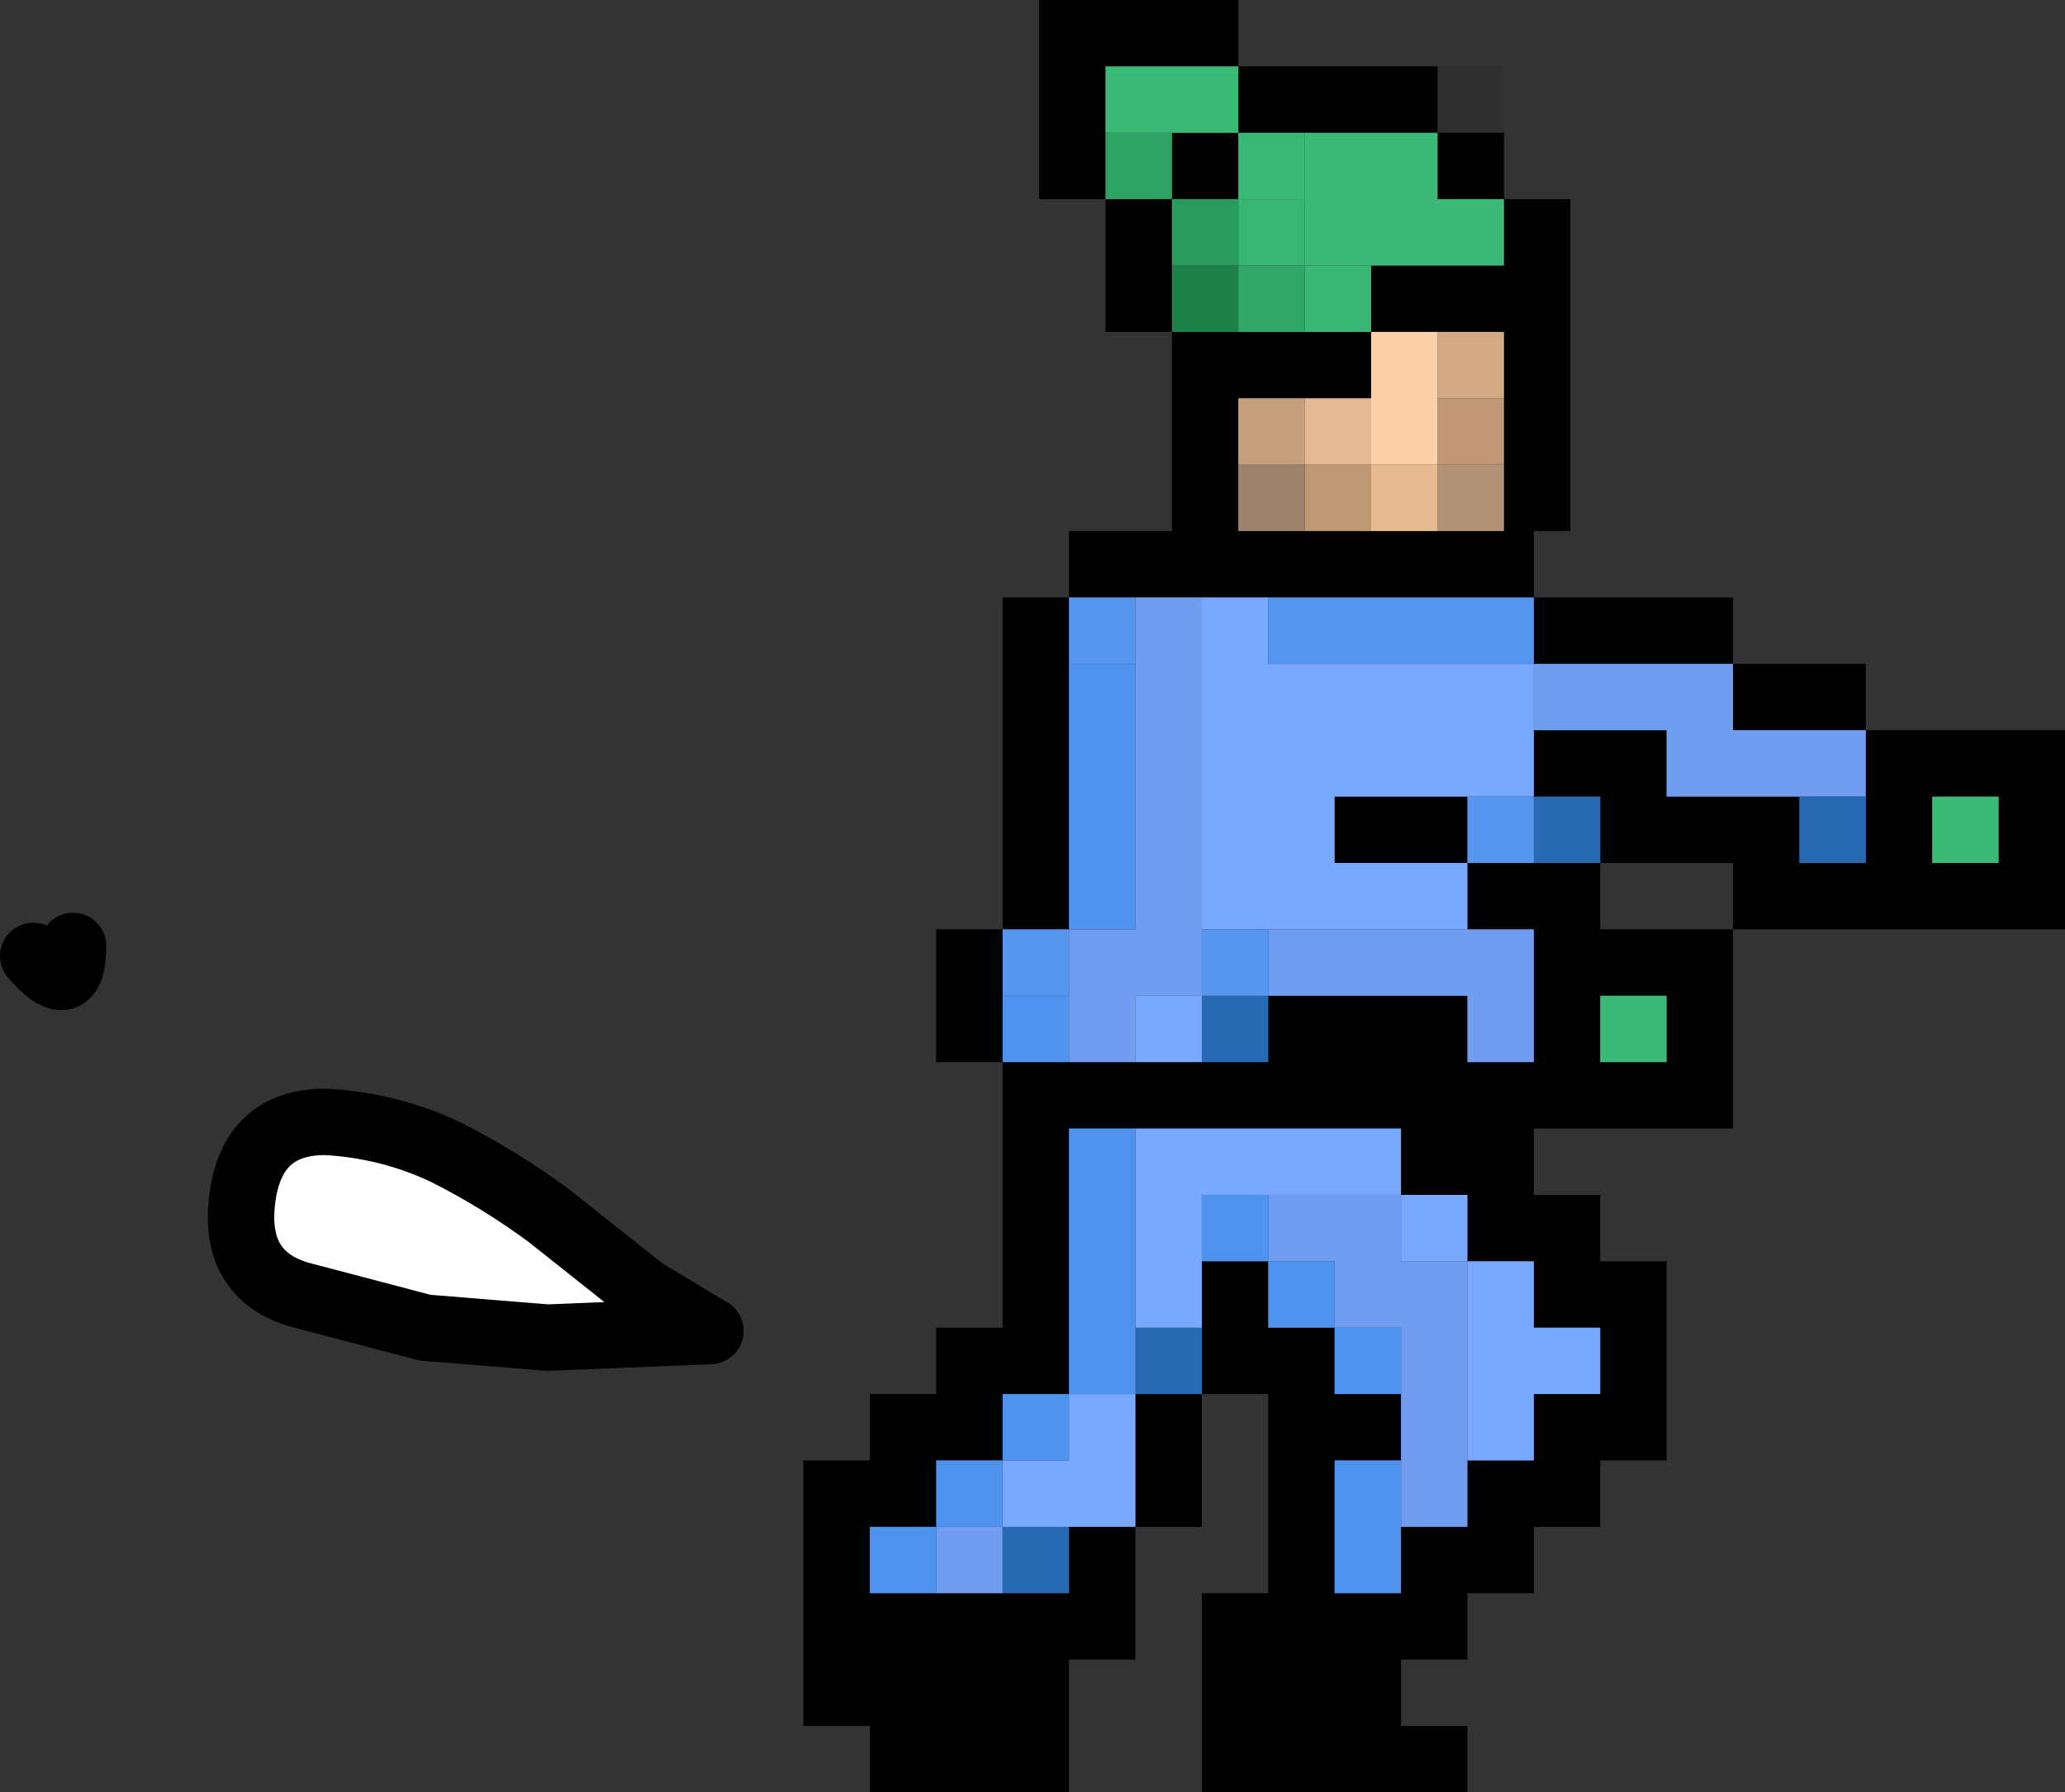
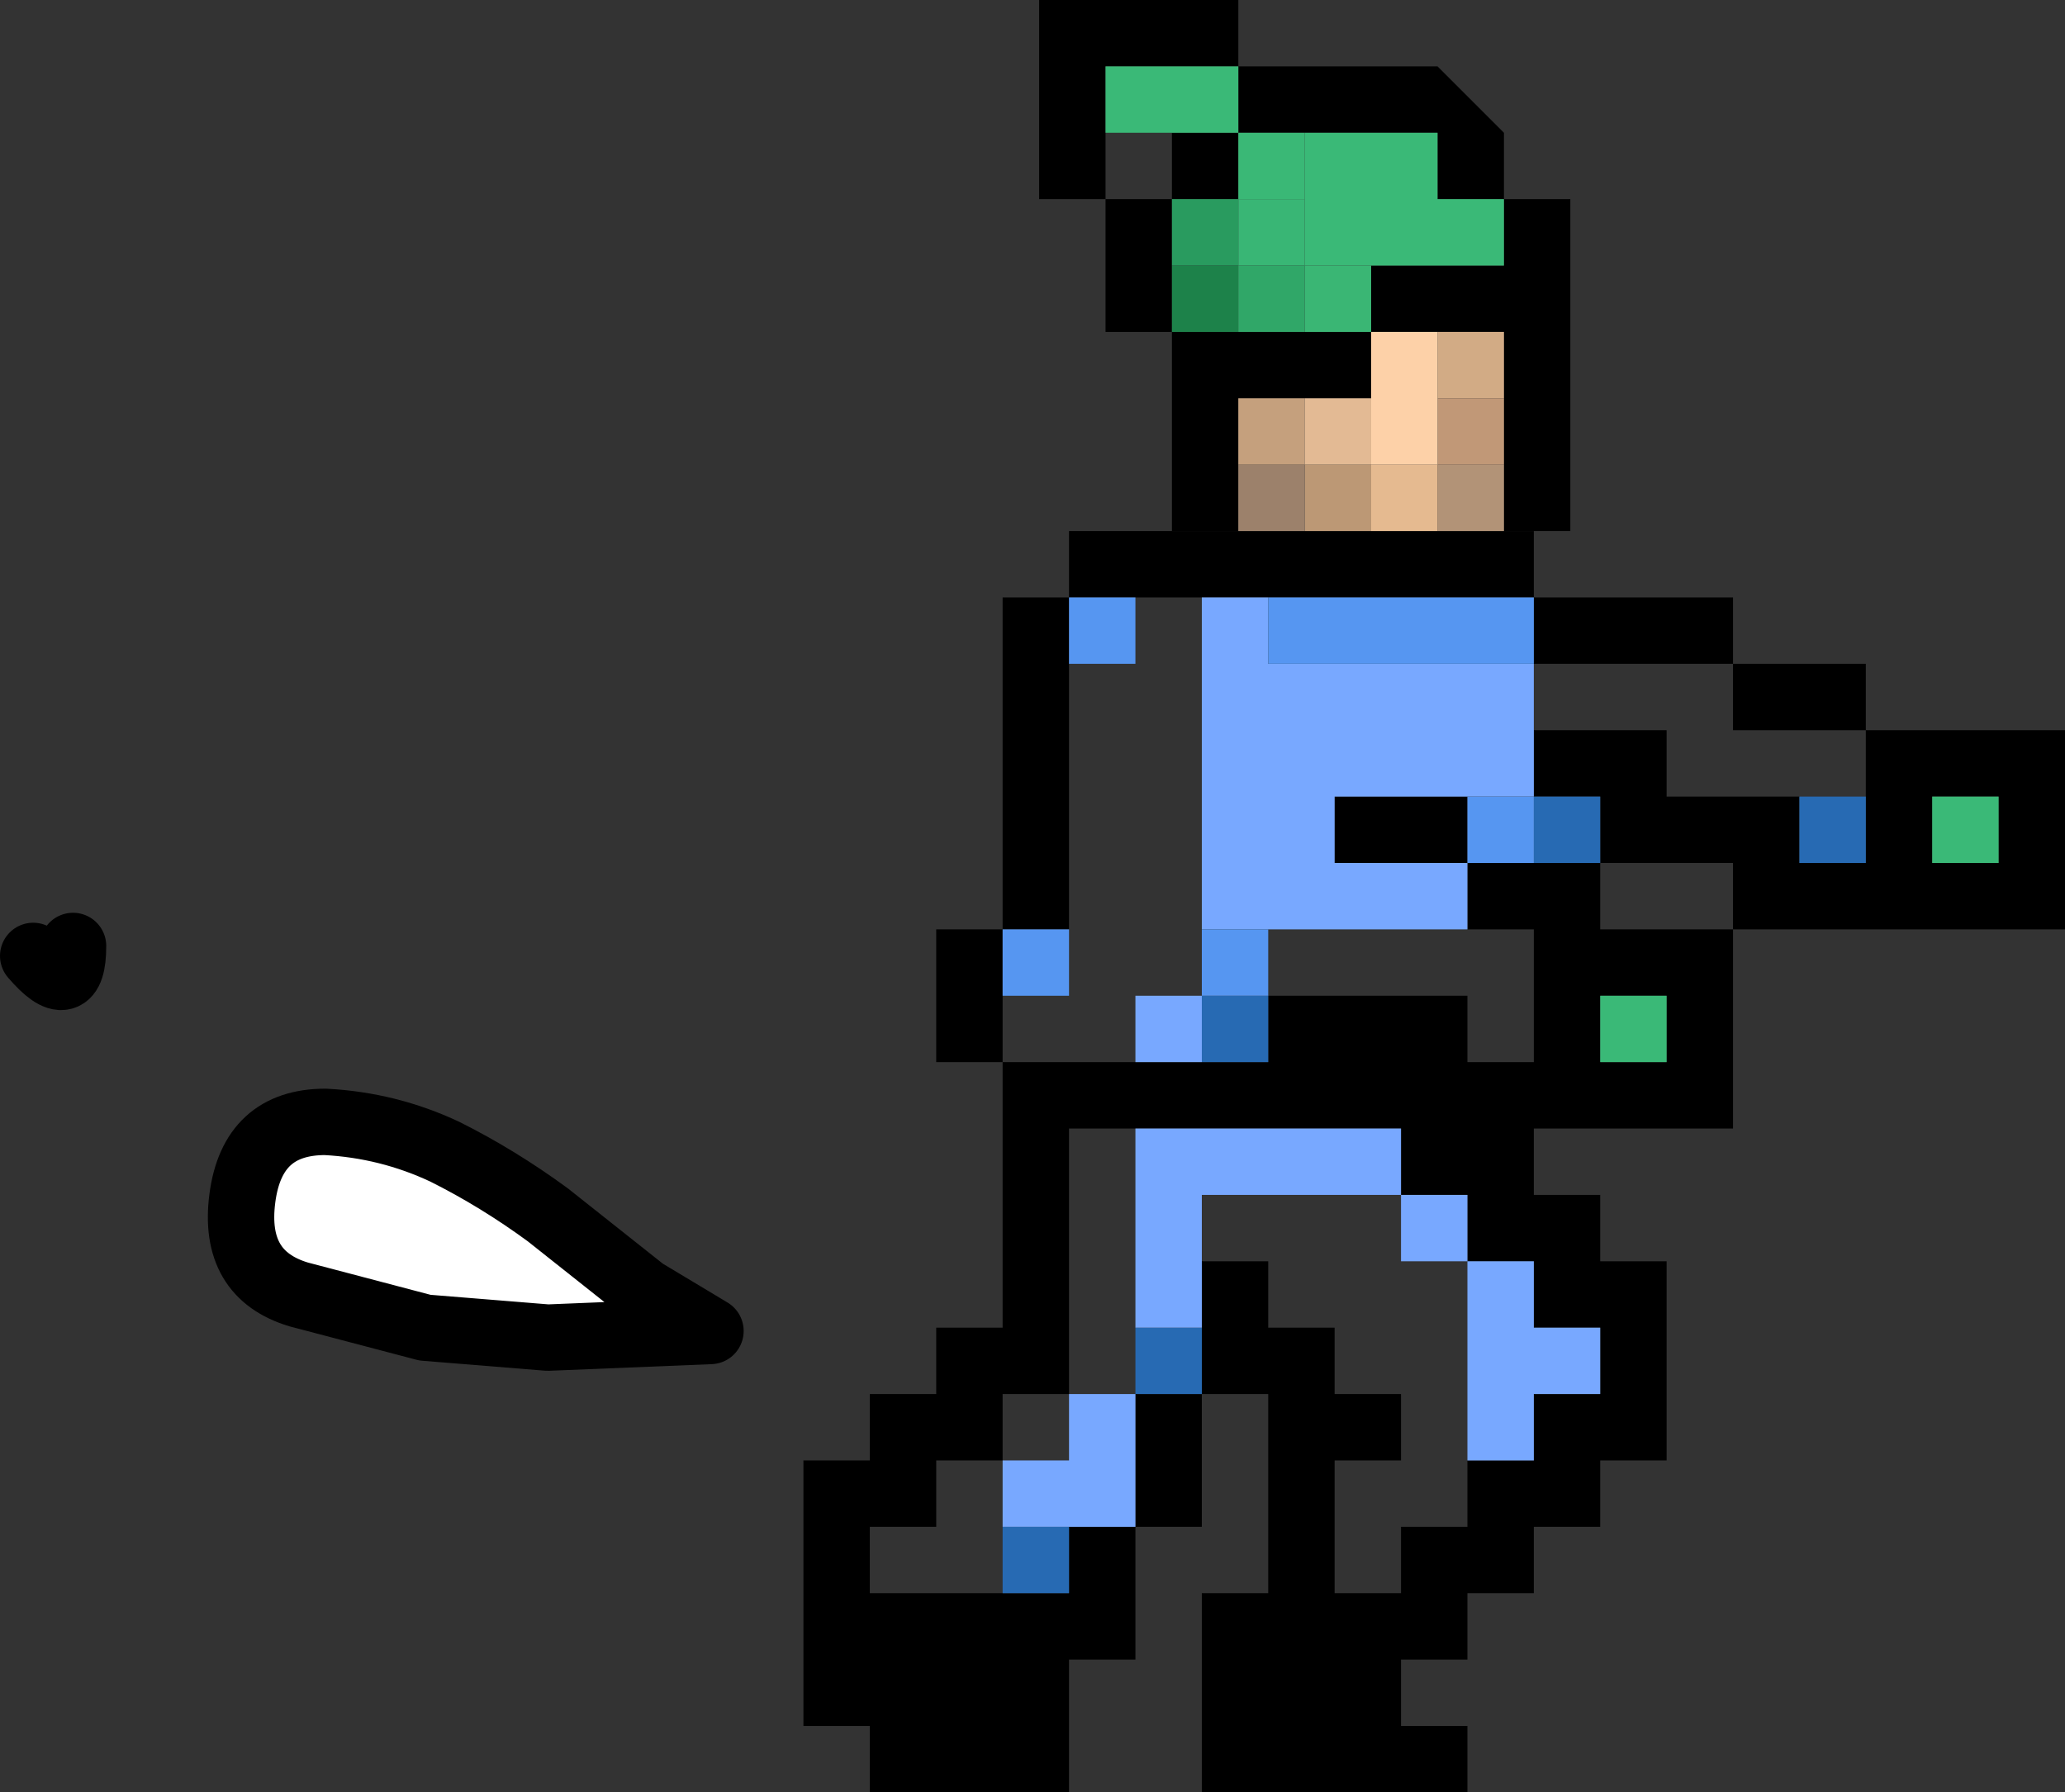
<svg xmlns="http://www.w3.org/2000/svg" height="27.0px" width="31.1px">
  <rect width="100%" height="100%" fill="#333333" stroke="none" />
  <g transform="matrix(1.0, 0.0, 0.0, 1.0, 22.55, 14.0)">
    <path d="M-11.85 6.05 L-14.3 6.15 -16.15 6.0 -18.05 5.5 Q-19.05 5.2 -18.9 4.05 -18.75 2.9 -17.65 2.9 -16.7 2.95 -15.85 3.35 -15.05 3.75 -14.3 4.3 L-12.85 5.45 -11.85 6.05" fill="#ffffff" fill-rule="evenodd" stroke="none" />
    <path d="M-11.85 6.05 L-12.85 5.45 -14.3 4.3 Q-15.05 3.75 -15.85 3.35 -16.7 2.95 -17.65 2.9 -18.75 2.9 -18.9 4.05 -19.05 5.2 -18.05 5.5 L-16.15 6.0 -14.3 6.15 -11.85 6.05 M-22.05 0.4 Q-21.45 1.1 -21.45 0.25" fill="none" stroke="#000000" stroke-linecap="round" stroke-linejoin="round" stroke-width="1.0" />
    <path d="M7.55 -1.0 L7.55 -2.0 6.55 -2.0 6.55 -1.0 7.55 -1.0 M5.55 -3.0 L8.55 -3.0 8.55 0.0 3.55 0.0 3.55 -1.0 1.55 -1.0 1.55 -2.0 0.55 -2.0 0.55 -3.0 2.55 -3.0 2.55 -2.0 4.55 -2.0 4.55 -1.0 5.55 -1.0 5.55 -2.0 5.55 -3.0 3.55 -3.0 3.55 -4.0 0.55 -4.0 0.55 -5.0 3.55 -5.0 3.55 -4.0 5.55 -4.0 5.55 -3.0 M1.55 -1.0 L1.55 0.0 3.55 0.0 3.55 3.0 0.55 3.0 0.55 4.0 1.55 4.0 1.55 5.0 2.55 5.0 2.55 8.0 1.55 8.0 1.55 9.0 0.55 9.0 0.55 10.0 -0.45 10.0 -0.45 11.0 -1.45 11.0 -1.45 12.0 -0.45 12.0 -0.45 13.0 -4.45 13.0 -4.45 10.0 -3.45 10.0 -3.45 7.0 -4.45 7.0 -4.45 9.0 -5.45 9.0 -5.45 11.0 -6.45 11.0 -6.45 13.0 -9.45 13.0 -9.45 12.0 -10.45 12.0 -10.45 8.0 -9.45 8.0 -9.45 7.0 -8.45 7.0 -8.45 6.0 -7.45 6.0 -7.45 2.0 -8.45 2.0 -8.45 0.0 -7.45 0.0 -7.45 -5.0 -6.45 -5.0 -6.45 -6.0 0.55 -6.0 0.55 -5.0 -3.45 -5.0 -4.45 -5.0 -5.45 -5.0 -6.45 -5.0 -6.45 -4.0 -6.45 0.0 -7.45 0.0 -7.45 1.0 -7.45 2.0 -6.45 2.0 -5.45 2.0 -4.45 2.0 -3.45 2.0 -3.45 1.0 -0.45 1.0 -0.45 2.0 0.55 2.0 0.55 0.0 -0.45 0.0 -0.45 -1.0 -2.45 -1.0 -2.45 -2.0 -0.45 -2.0 -0.45 -1.0 0.55 -1.0 1.55 -1.0 M1.55 1.0 L1.55 2.0 2.55 2.0 2.55 1.0 1.55 1.0 M-0.45 8.0 L0.55 8.0 0.55 7.0 1.55 7.0 1.55 6.0 0.55 6.0 0.55 5.0 -0.45 5.0 -0.45 4.0 -1.45 4.0 -1.45 3.0 -5.45 3.0 -6.45 3.0 -6.45 7.0 -7.45 7.0 -7.45 8.0 -8.45 8.0 -8.45 9.0 -9.45 9.0 -9.45 10.0 -8.45 10.0 -7.45 10.0 -6.45 10.0 -6.45 9.0 -5.45 9.0 -5.45 7.0 -4.45 7.0 -4.45 6.0 -4.45 5.0 -3.45 5.0 -3.45 6.0 -2.45 6.0 -2.45 7.0 -1.45 7.0 -1.45 8.0 -2.45 8.0 -2.45 10.0 -1.45 10.0 -1.45 9.0 -0.45 9.0 -0.45 8.0" fill="#000000" fill-rule="evenodd" stroke="none" />
    <path d="M7.55 -1.0 L6.55 -1.0 6.55 -2.0 7.55 -2.0 7.55 -1.0 M1.55 1.0 L2.55 1.0 2.55 2.0 1.55 2.0 1.55 1.0" fill="#3ab977" fill-rule="evenodd" stroke="none" />
-     <path d="M5.55 -3.0 L5.55 -2.0 4.55 -2.0 2.55 -2.0 2.55 -3.0 0.55 -3.0 0.55 -4.0 3.55 -4.0 3.55 -3.0 5.55 -3.0 M-0.45 8.0 L-0.45 9.0 -1.45 9.0 -1.45 8.0 -1.45 7.0 -1.45 6.0 -2.45 6.0 -2.45 5.0 -3.45 5.0 -3.45 4.0 -1.45 4.0 -1.45 5.0 -0.45 5.0 -0.45 8.0 M-7.45 10.0 L-8.45 10.0 -8.45 9.0 -7.45 9.0 -7.45 10.0 M-4.45 -5.0 L-4.45 0.0 -4.45 1.0 -5.45 1.0 -5.45 2.0 -6.45 2.0 -6.45 1.0 -6.45 0.0 -5.45 0.0 -5.45 -4.0 -5.45 -5.0 -4.45 -5.0 M-3.45 0.0 L-0.45 0.0 0.55 0.0 0.55 2.0 -0.45 2.0 -0.45 1.0 -3.45 1.0 -3.45 0.0" fill="#709df0" fill-rule="evenodd" stroke="none" />
    <path d="M5.55 -2.0 L5.55 -1.0 4.55 -1.0 4.55 -2.0 5.55 -2.0 M0.55 -2.0 L1.55 -2.0 1.55 -1.0 0.55 -1.0 0.55 -2.0 M-4.45 6.0 L-4.45 7.0 -5.45 7.0 -5.45 6.0 -4.45 6.0 M-6.45 9.0 L-6.45 10.0 -7.45 10.0 -7.45 9.0 -6.45 9.0 M-3.45 1.0 L-3.45 2.0 -4.45 2.0 -4.45 1.0 -3.45 1.0" fill="#276ab3" fill-rule="evenodd" stroke="none" />
    <path d="M0.55 -3.0 L0.55 -2.0 -0.45 -2.0 -2.45 -2.0 -2.45 -1.0 -0.45 -1.0 -0.45 0.0 -3.45 0.0 -4.45 0.0 -4.45 -5.0 -3.45 -5.0 -3.45 -4.0 0.55 -4.0 0.55 -3.0 M-5.45 3.0 L-1.45 3.0 -1.45 4.0 -0.45 4.0 -0.45 5.0 0.55 5.0 0.55 6.0 1.55 6.0 1.55 7.0 0.55 7.0 0.55 8.0 -0.45 8.0 -0.45 5.0 -1.45 5.0 -1.45 4.0 -3.45 4.0 -4.45 4.0 -4.45 5.0 -4.45 6.0 -5.45 6.0 -5.45 3.0 M-5.45 7.0 L-5.45 9.0 -6.45 9.0 -7.45 9.0 -7.45 8.0 -6.45 8.0 -6.45 7.0 -5.45 7.0 M-4.45 2.0 L-5.45 2.0 -5.45 1.0 -4.45 1.0 -4.45 2.0" fill="#78a8ff" fill-rule="evenodd" stroke="none" />
    <path d="M0.55 -5.0 L0.55 -4.0 -3.45 -4.0 -3.45 -5.0 0.55 -5.0 M-4.45 0.0 L-3.45 0.0 -3.45 1.0 -4.45 1.0 -4.45 0.0 M-0.45 -2.0 L0.55 -2.0 0.55 -1.0 -0.45 -1.0 -0.45 -2.0 M-7.45 1.0 L-7.45 0.0 -6.45 0.0 -6.45 1.0 -7.45 1.0 M-6.45 -4.0 L-6.45 -5.0 -5.45 -5.0 -5.45 -4.0 -6.45 -4.0" fill="#5696f1" fill-rule="evenodd" stroke="none" />
-     <path d="M-1.45 9.0 L-1.45 10.0 -2.45 10.0 -2.45 8.0 -1.45 8.0 -1.45 9.0 M-1.45 7.0 L-2.45 7.0 -2.45 6.0 -3.45 6.0 -3.45 5.0 -4.45 5.0 -4.45 4.0 -3.45 4.0 -3.45 5.0 -2.45 5.0 -2.45 6.0 -1.45 6.0 -1.45 7.0 M-8.45 10.0 L-9.45 10.0 -9.45 9.0 -8.45 9.0 -8.45 8.0 -7.45 8.0 -7.45 7.0 -6.45 7.0 -6.45 3.0 -5.45 3.0 -5.45 6.0 -5.45 7.0 -6.45 7.0 -6.45 8.0 -7.45 8.0 -7.45 9.0 -8.45 9.0 -8.45 10.0 M-6.45 2.0 L-7.45 2.0 -7.45 1.0 -6.45 1.0 -6.45 2.0 M-6.45 0.0 L-6.45 -4.0 -5.45 -4.0 -5.45 0.0 -6.45 0.0" fill="#4e93ed" fill-rule="evenodd" stroke="none" />
-     <path d="M0.1 -6.0 L0.1 -7.0 0.1 -8.0 0.1 -9.0 -0.9 -9.0 -1.9 -9.0 -1.9 -10.0 0.1 -10.0 0.1 -11.0 1.1 -11.0 1.1 -6.0 0.1 -6.0 M0.1 -12.0 L0.1 -11.0 -0.9 -11.0 -0.9 -12.0 0.1 -12.0 M-0.9 -13.0 L-0.9 -12.0 -2.9 -12.0 -3.9 -12.0 -3.9 -11.0 -4.9 -11.0 -4.9 -10.0 -4.9 -9.0 -5.9 -9.0 -5.9 -11.0 -6.9 -11.0 -6.9 -14.0 -3.9 -14.0 -3.9 -13.0 -5.9 -13.0 -5.9 -12.0 -5.9 -11.0 -4.9 -11.0 -4.9 -12.0 -3.9 -12.0 -3.9 -13.0 -0.9 -13.0 M-2.9 -8.0 L-3.9 -8.0 -3.9 -7.0 -3.9 -6.0 -4.9 -6.0 -4.9 -9.0 -3.9 -9.0 -2.9 -9.0 -1.9 -9.0 -1.9 -8.0 -2.9 -8.0" fill="#000000" fill-rule="evenodd" stroke="none" />
+     <path d="M0.1 -6.0 L0.1 -7.0 0.1 -8.0 0.1 -9.0 -0.9 -9.0 -1.9 -9.0 -1.9 -10.0 0.1 -10.0 0.1 -11.0 1.1 -11.0 1.1 -6.0 0.1 -6.0 M0.1 -12.0 L0.1 -11.0 -0.9 -11.0 -0.9 -12.0 0.1 -12.0 L-0.9 -12.0 -2.9 -12.0 -3.9 -12.0 -3.9 -11.0 -4.9 -11.0 -4.9 -10.0 -4.9 -9.0 -5.9 -9.0 -5.9 -11.0 -6.9 -11.0 -6.9 -14.0 -3.9 -14.0 -3.9 -13.0 -5.9 -13.0 -5.9 -12.0 -5.9 -11.0 -4.9 -11.0 -4.9 -12.0 -3.9 -12.0 -3.9 -13.0 -0.9 -13.0 M-2.9 -8.0 L-3.9 -8.0 -3.9 -7.0 -3.9 -6.0 -4.9 -6.0 -4.9 -9.0 -3.9 -9.0 -2.9 -9.0 -1.9 -9.0 -1.9 -8.0 -2.9 -8.0" fill="#000000" fill-rule="evenodd" stroke="none" />
    <path d="M-0.9 -9.0 L0.1 -9.0 0.1 -8.0 -0.9 -8.0 -0.9 -9.0" fill="#d2ab85" fill-rule="evenodd" stroke="none" />
    <path d="M0.1 -8.0 L0.1 -7.0 -0.9 -7.0 -0.9 -8.0 0.1 -8.0" fill="#c19877" fill-rule="evenodd" stroke="none" />
    <path d="M0.1 -11.0 L0.1 -10.0 -1.9 -10.0 -2.9 -10.0 -2.9 -11.0 -2.9 -12.0 -0.9 -12.0 -0.9 -11.0 0.1 -11.0 M-5.9 -12.0 L-5.9 -13.0 -3.9 -13.0 -3.9 -12.0 -4.9 -12.0 -5.9 -12.0" fill="#3ab977" fill-rule="evenodd" stroke="none" />
    <path d="M0.1 -7.0 L0.1 -6.0 -0.9 -6.0 -0.9 -7.0 0.1 -7.0" fill="#b29377" fill-rule="evenodd" stroke="none" />
-     <path d="M0.1 -12.0 L-0.9 -12.0 -0.9 -13.0 0.1 -13.0 0.1 -12.0" fill="#17181a" fill-opacity="0.114" fill-rule="evenodd" stroke="none" />
    <path d="M-2.9 -12.0 L-2.9 -11.0 -3.9 -11.0 -3.9 -12.0 -2.9 -12.0" fill="#3ab876" fill-rule="evenodd" stroke="none" />
    <path d="M-2.9 -11.0 L-2.9 -10.0 -3.9 -10.0 -3.9 -11.0 -2.9 -11.0" fill="#39b675" fill-rule="evenodd" stroke="none" />
    <path d="M-1.9 -10.0 L-1.9 -9.0 -2.9 -9.0 -2.9 -10.0 -1.9 -10.0" fill="#3ab674" fill-rule="evenodd" stroke="none" />
-     <path d="M-5.9 -11.0 L-5.9 -12.0 -4.9 -12.0 -4.9 -11.0 -5.9 -11.0" fill="#2da264" fill-rule="evenodd" stroke="none" />
    <path d="M-4.9 -11.0 L-3.9 -11.0 -3.9 -10.0 -4.9 -10.0 -4.9 -11.0" fill="#299b5f" fill-rule="evenodd" stroke="none" />
    <path d="M-4.9 -9.0 L-4.9 -10.0 -3.9 -10.0 -3.9 -9.0 -4.9 -9.0" fill="#1d824a" fill-rule="evenodd" stroke="none" />
    <path d="M-3.9 -7.0 L-3.9 -8.0 -2.9 -8.0 -2.9 -7.0 -3.9 -7.0" fill="#c5a07d" fill-rule="evenodd" stroke="none" />
    <path d="M-1.9 -9.0 L-0.9 -9.0 -0.9 -8.0 -0.9 -7.0 -1.9 -7.0 -1.9 -8.0 -1.9 -9.0" fill="#fdd1a8" fill-rule="evenodd" stroke="none" />
    <path d="M-2.9 -8.0 L-1.9 -8.0 -1.9 -7.0 -2.9 -7.0 -2.9 -8.0" fill="#e3ba94" fill-rule="evenodd" stroke="none" />
    <path d="M-2.9 -7.0 L-1.9 -7.0 -1.9 -6.0 -2.9 -6.0 -2.9 -7.0" fill="#bc9875" fill-rule="evenodd" stroke="none" />
    <path d="M-0.9 -7.0 L-0.9 -6.0 -1.9 -6.0 -1.9 -7.0 -0.9 -7.0" fill="#e5ba90" fill-rule="evenodd" stroke="none" />
    <path d="M-2.9 -9.0 L-3.9 -9.0 -3.9 -10.0 -2.9 -10.0 -2.9 -9.0" fill="#30a768" fill-rule="evenodd" stroke="none" />
    <path d="M-3.9 -6.0 L-3.9 -7.0 -2.9 -7.0 -2.9 -6.0 -3.9 -6.0" fill="#9c816b" fill-rule="evenodd" stroke="none" />
  </g>
</svg>